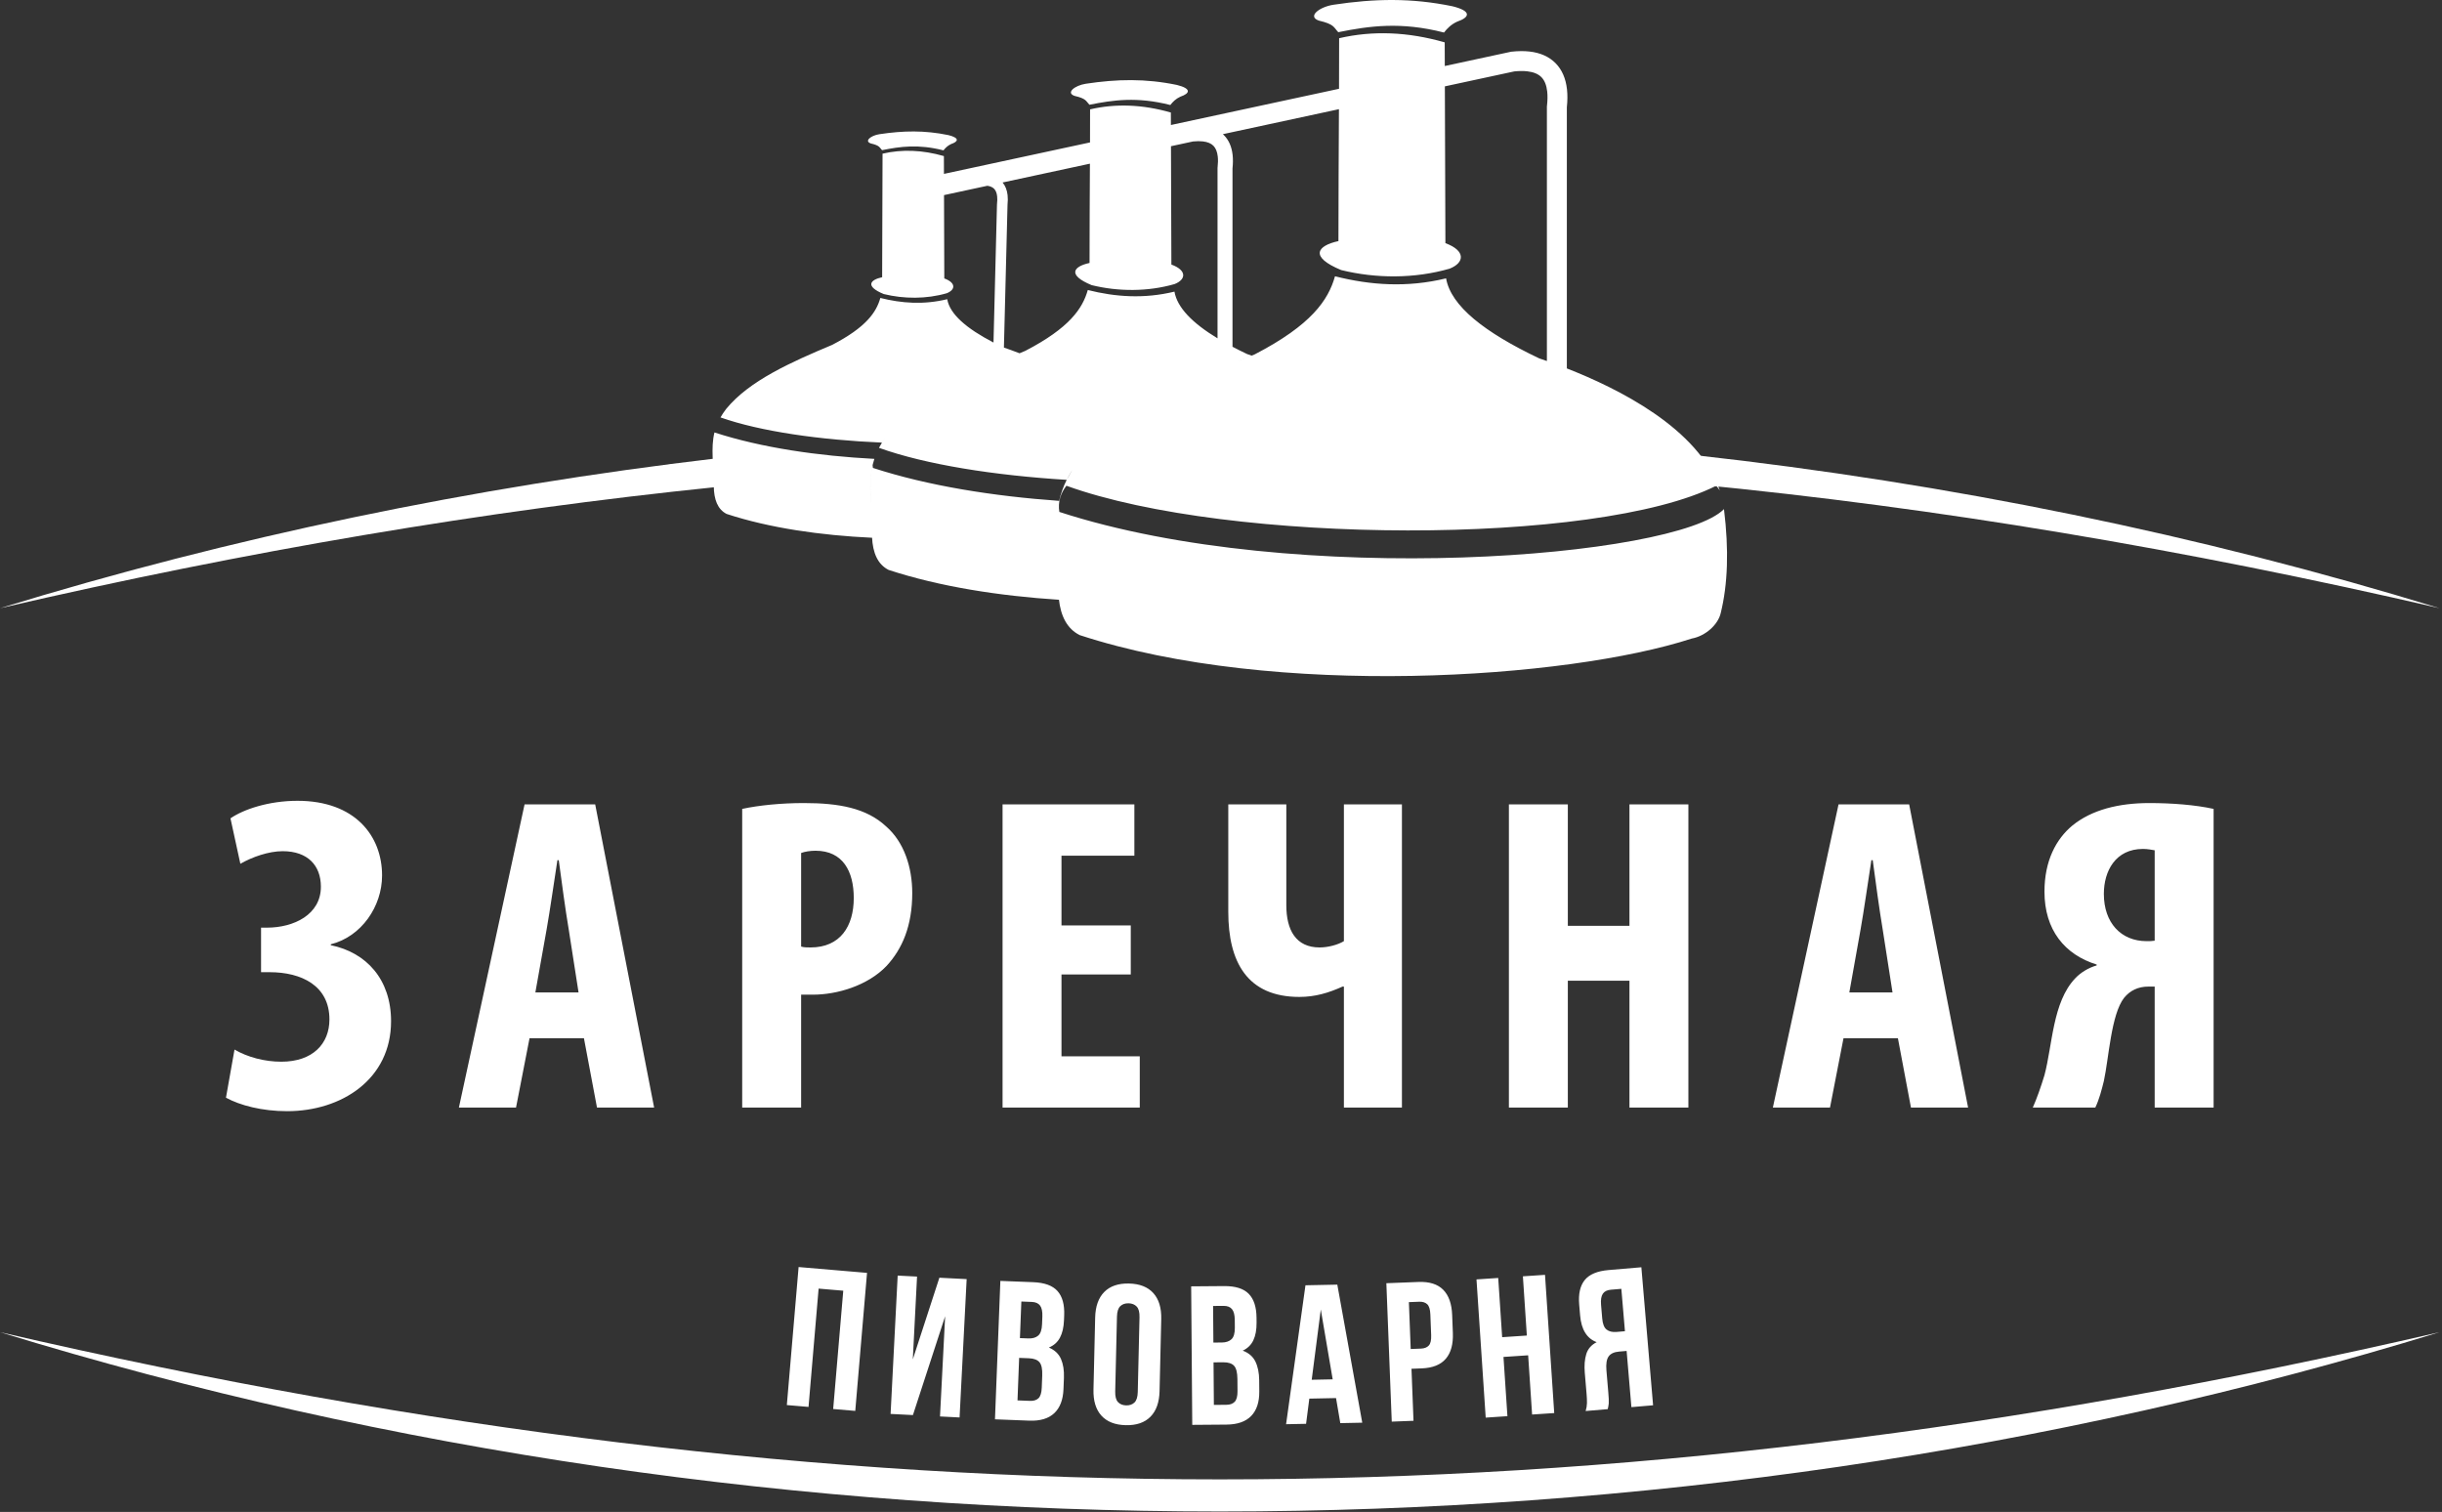
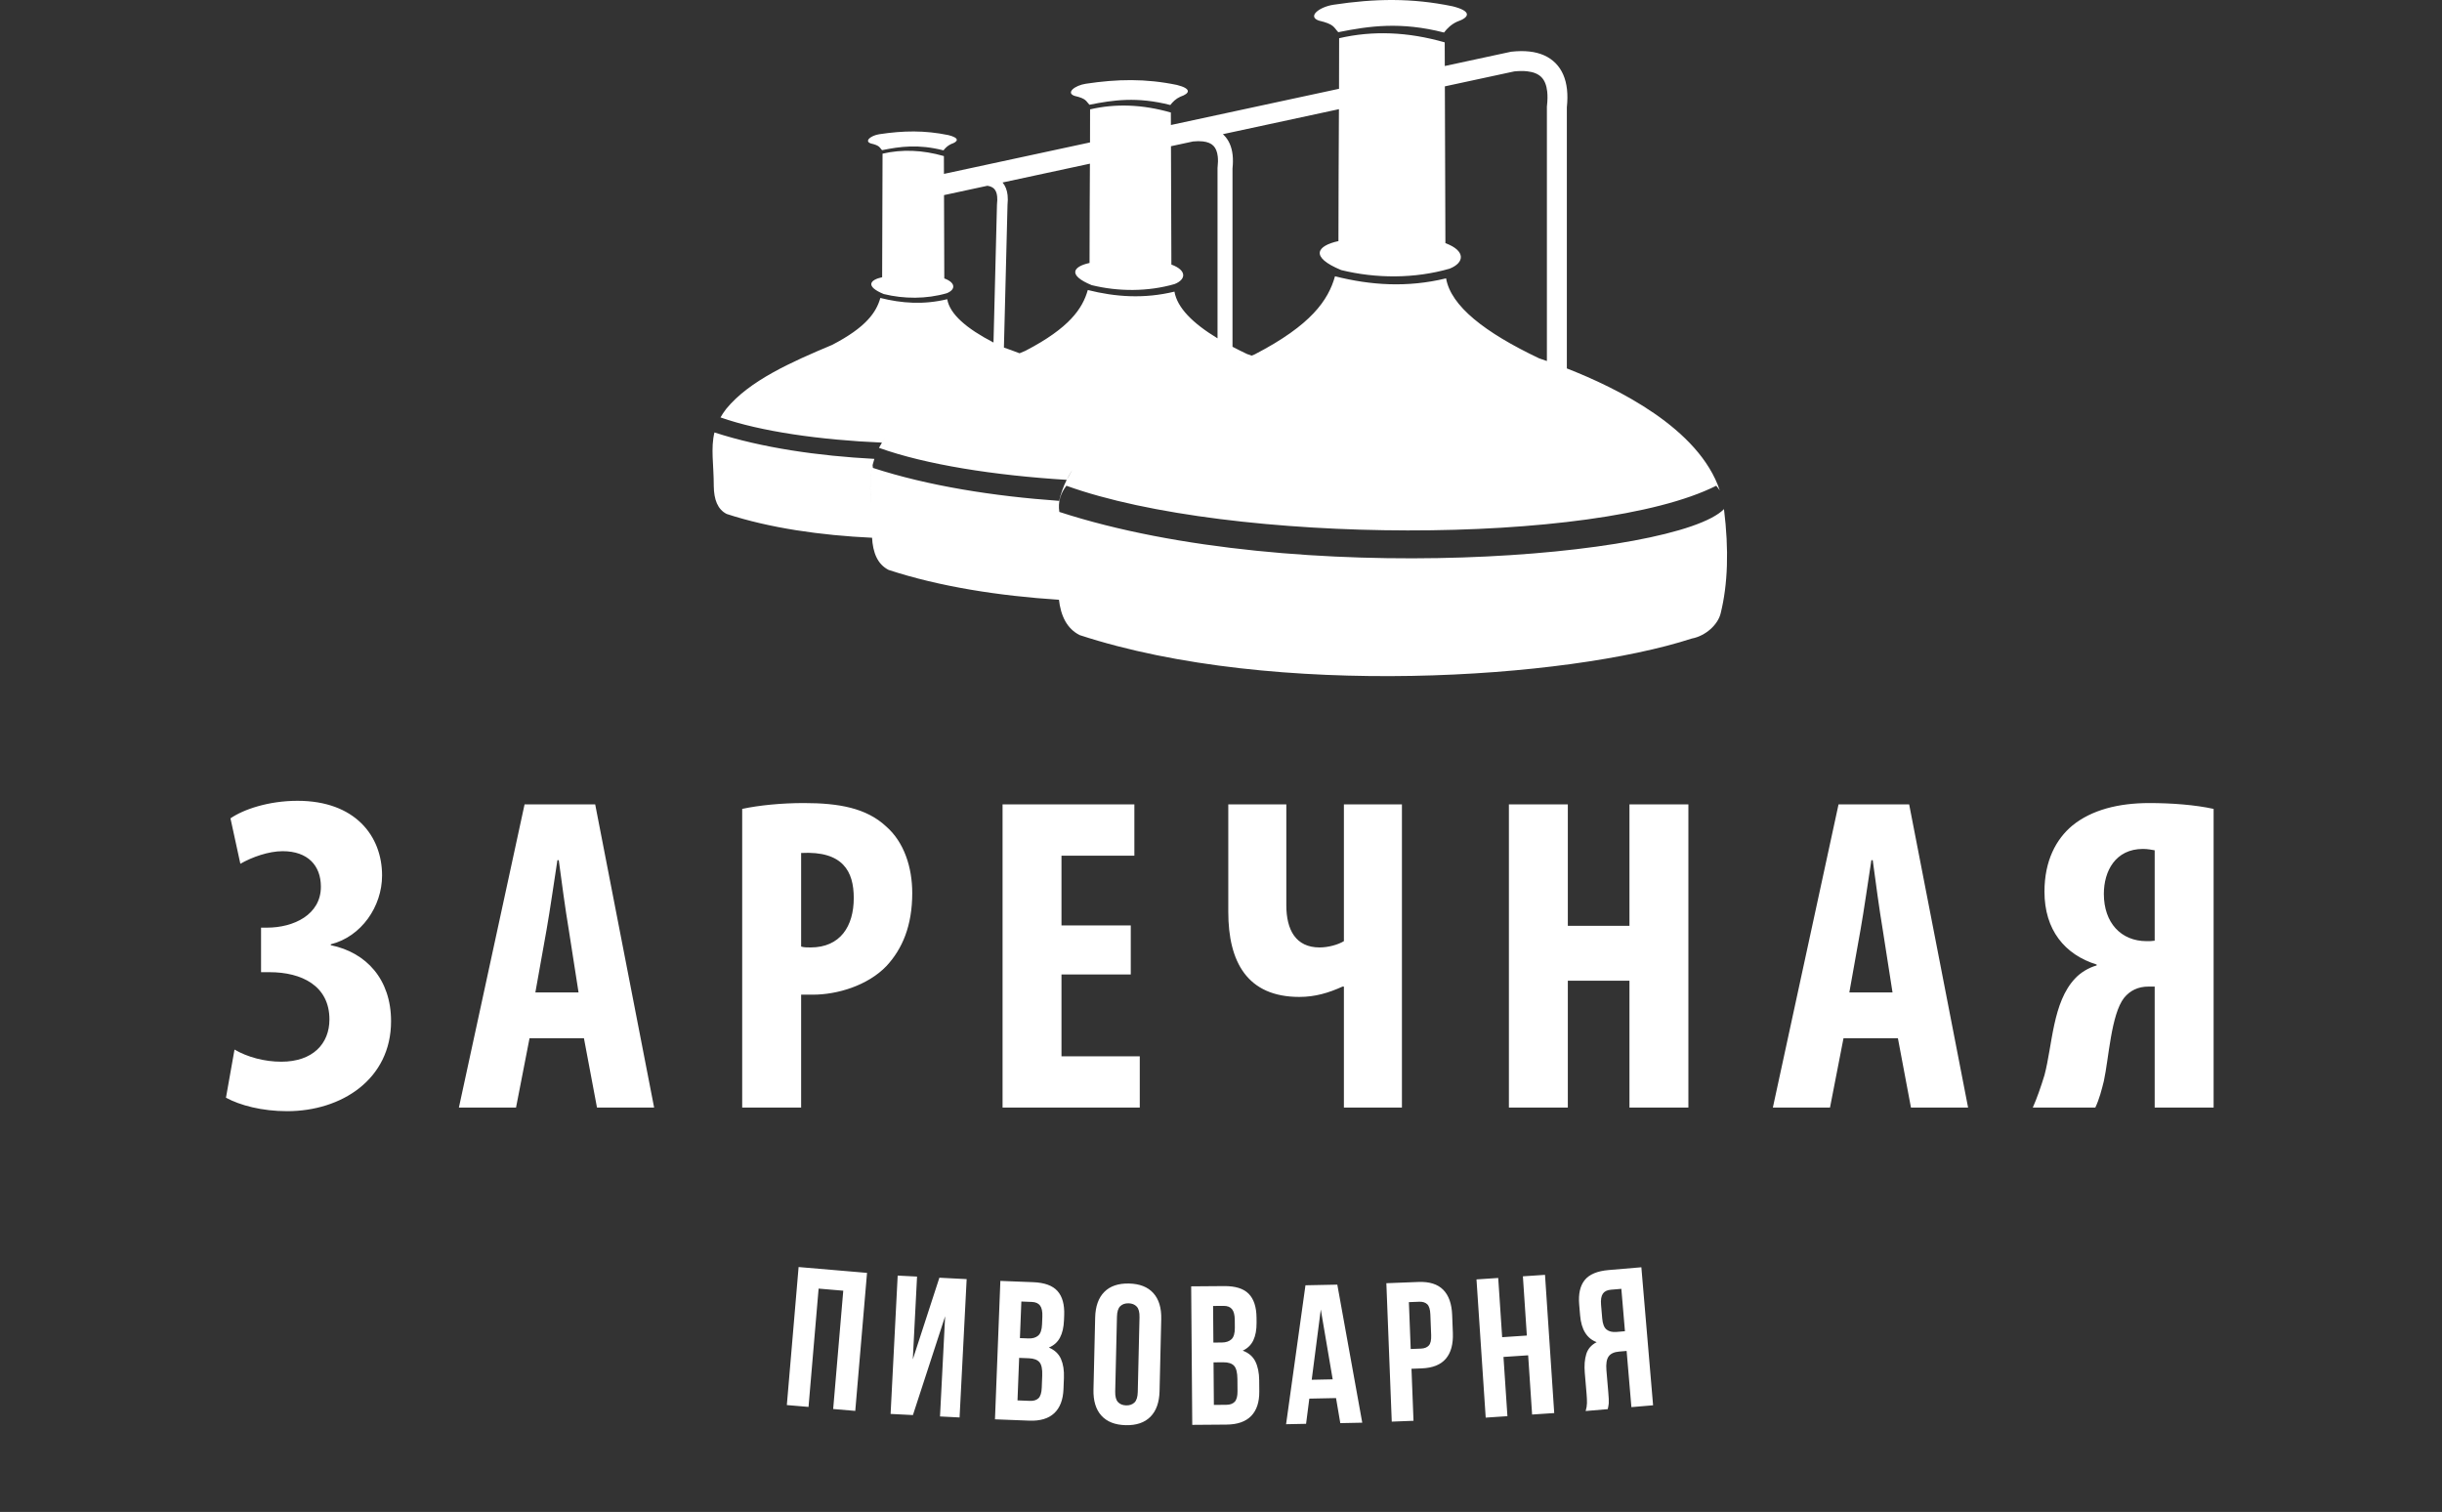
<svg xmlns="http://www.w3.org/2000/svg" width="814" height="504" viewBox="0 0 814 504" fill="none">
  <rect x="0" y="0" width="814" height="504" fill="#333333" stroke="none" />
-   <path fill-rule="evenodd" clip-rule="evenodd" d="M813.193 202.752C727.928 183.015 645.832 169.241 564.989 161.413V151.729C649.706 161.142 733.135 178.142 813.193 202.752ZM239.018 162.329C161.141 170.294 82.037 183.763 0 202.752C77.162 179.032 157.456 162.371 239.018 152.772V162.329Z" fill="white" />
  <path fill-rule="evenodd" clip-rule="evenodd" d="M277.386 114.969C288.712 109.091 292.108 104.093 293.449 99.323C300.549 101.113 307.902 101.641 315.742 99.739C316.594 104.712 322.161 109.51 331.167 114.181L332.327 68.099L332.341 67.978C332.449 67.027 332.463 66.186 332.383 65.455C332.259 64.324 331.913 63.479 331.355 62.917C330.841 62.4 330.095 62.07 329.122 61.926L314.674 65.038C314.704 74.38 314.734 84.031 314.765 92.813C318.743 94.273 318.493 96.61 315.567 97.757C308.781 99.711 301.324 99.68 294.584 98.025C288.344 95.445 289.943 93.297 294.049 92.412C294.049 79.181 294.183 64.458 294.183 51.227C300.645 49.725 307.456 49.967 314.631 52.029L314.651 57.966L363.338 47.478C363.352 43.839 363.359 40.172 363.359 36.456C371.868 34.479 380.838 34.797 390.286 37.512L390.301 41.67L446.342 29.598C446.363 24.007 446.377 18.395 446.377 12.741C457.499 10.156 469.222 10.573 481.571 14.121L481.598 22.003L503.664 17.25L503.862 17.228C506.039 16.99 508.033 16.973 509.835 17.177C513.444 17.587 516.341 18.869 518.493 21.034C520.638 23.193 521.929 26.116 522.334 29.811C522.53 31.612 522.514 33.6 522.282 35.775V122.816C539.039 129.372 566.358 142.742 573.271 163.503C572.924 162.983 572.525 162.458 572.078 161.922C532.207 182.001 409.815 181.562 355.472 161.921C353.458 164.525 352.609 167.418 353.113 170.651C431.929 196.319 558.884 185.782 574.66 169.714C576.343 183.303 575.934 194.799 573.58 204.349C572.704 208.247 568.474 212.031 563.919 212.861C522.531 226.346 424.662 232.958 359.89 211.71C355.682 209.589 353.566 205.375 352.95 199.662L352.98 199.933C332.91 198.64 313.113 195.531 296.206 189.984C292.559 188.145 290.927 184.294 290.675 179.061L290.685 179.26C273.623 178.467 256.569 176.034 242.216 171.325C239.209 169.808 237.977 166.518 237.924 162.048C237.924 154.816 236.85 149.441 238.16 144.119L238.167 144.159C253.901 149.282 272.846 151.989 291.452 152.967C289.869 157.804 289.995 162.577 290.281 168.091C290.037 163.374 289.911 159.199 290.87 155.064C290.886 155.365 290.918 155.669 290.966 155.977C309.392 161.977 331.216 165.419 353.044 166.962L353.03 167.025C353.573 164.654 354.392 162.295 355.599 159.887L355.564 159.958C331.456 158.473 308.631 154.9 292.997 149.289C293.628 148.069 294.385 146.833 295.295 145.567C294.816 146.233 294.378 146.891 293.98 147.542C273.44 146.664 253.51 143.849 240.162 139.148C240.694 138.215 241.327 137.266 242.079 136.293C249.792 126.876 263.755 120.689 277.386 114.969ZM515.632 120.349V35.516L515.658 35.285C515.862 33.486 515.887 31.895 515.736 30.512C515.502 28.372 514.848 26.773 513.791 25.71C512.74 24.653 511.173 24.009 509.108 23.774C507.823 23.629 506.37 23.64 504.753 23.806L481.621 28.788L481.801 81.058C488.648 83.571 488.218 87.594 483.181 89.568C471.503 92.93 458.668 92.877 447.068 90.028C436.328 85.588 439.08 81.891 446.147 80.368C446.147 65.544 446.245 51.014 446.313 36.395L407.626 44.728C407.751 44.841 407.873 44.957 407.992 45.077C409.602 46.698 410.572 48.892 410.875 51.665C411.022 53.016 411.01 54.508 410.836 56.141V115.594C412.382 116.408 414.009 117.22 415.714 118.029L417.226 118.547C415.097 119.443 412.963 120.346 410.836 121.26C413.326 120.19 415.823 119.136 418.314 118.091C437.129 108.325 442.77 100.023 444.997 92.098C456.792 95.072 469.008 95.951 482.031 92.788C483.612 102.008 494.942 110.866 513.084 119.471C513.847 119.729 514.701 120.022 515.632 120.349ZM410.728 121.307H410.726C406.182 123.262 401.665 125.268 397.264 127.363C401.666 125.268 406.183 123.262 410.728 121.307ZM376.005 139.168C375.778 139.321 375.551 139.474 375.326 139.628L376.005 139.168ZM365.821 147.066L365.617 147.251C365.386 147.463 365.157 147.677 364.929 147.891L364.927 147.893L365.821 147.066ZM357.388 156.737L357.382 156.745C357.248 156.956 357.118 157.167 356.99 157.377L356.988 157.379C356.735 157.795 356.495 158.209 356.266 158.621L356.25 158.649C356.137 158.854 356.026 159.059 355.918 159.263L355.915 159.267C355.806 159.474 355.7 159.681 355.597 159.887M356.988 157.379C356.735 157.795 356.495 158.209 356.266 158.621L356.988 157.379ZM334.638 115.869C335.995 116.33 337.785 116.962 339.847 117.766L341.782 116.952C356.459 109.333 360.86 102.857 362.597 96.675C371.799 98.994 381.328 99.679 391.487 97.213C392.402 102.546 397.499 107.723 405.843 112.781V55.946L405.863 55.773C406.016 54.423 406.035 53.229 405.922 52.19C405.746 50.584 405.256 49.385 404.462 48.586C403.673 47.793 402.497 47.31 400.947 47.134C399.983 47.025 398.893 47.032 397.679 47.157L390.324 48.742L390.461 88.187C395.7 90.11 395.371 93.188 391.517 94.699C382.582 97.271 372.761 97.23 363.885 95.051C355.668 91.654 357.774 88.825 363.181 87.659C363.181 76.372 363.255 65.533 363.307 54.561L334.192 60.833C335.115 61.928 335.678 63.344 335.868 65.084C335.972 66.036 335.963 67.087 335.841 68.237L334.638 115.869ZM485.711 7.22C483.74 8.113 482.376 9.485 481.341 10.846C466.899 7.156 456.434 8.65 446.089 10.732C444.504 9.056 444.788 8.082 439.641 6.873C435.675 5.532 439.707 2.317 444.5 1.582C458.225 -0.485 470.489 -0.739 484.215 2.101C490.749 3.74 489.856 5.808 485.711 7.22ZM393.454 32.233C391.946 32.916 390.903 33.966 390.11 35.007C379.061 32.183 371.053 33.326 363.138 34.92C361.925 33.638 362.143 32.892 358.205 31.967C355.17 30.941 358.255 28.481 361.922 27.919C372.424 26.337 381.808 26.143 392.309 28.316C397.309 29.57 396.625 31.152 393.454 32.233ZM317.037 48.019C315.892 48.538 315.099 49.336 314.497 50.126C306.107 47.982 300.026 48.85 294.015 50.06C293.095 49.086 293.26 48.52 290.27 47.818C287.965 47.038 290.308 45.17 293.092 44.744C301.067 43.542 308.193 43.395 316.167 45.045C319.963 45.998 319.445 47.199 317.037 48.019ZM298.472 141.844C298.376 141.943 298.282 142.043 298.187 142.143L298.472 141.844ZM297.951 142.392C297.861 142.488 297.772 142.585 297.683 142.682L297.951 142.392Z" fill="white" />
-   <path fill-rule="evenodd" clip-rule="evenodd" d="M813.192 444.08C530.53 509.51 282.663 509.51 0 444.08C259.277 523.784 553.915 523.784 813.192 444.08Z" fill="white" />
  <path fill-rule="evenodd" clip-rule="evenodd" d="M269.509 468.997L262.279 468.381L266.201 422.371L289.009 424.315L285.087 470.325L277.725 469.697L281.087 430.26L272.871 429.56L269.509 468.997ZM304.309 471.716L296.865 471.335L299.226 425.219L305.682 425.549L304.269 453.153L313.127 425.931L322.219 426.396L319.857 472.512L313.335 472.178L315.045 438.777L304.309 471.716ZM344.399 427.418C348.178 427.565 350.879 428.551 352.503 430.374C354.126 432.198 354.868 434.89 354.73 438.449L354.665 440.097C354.573 442.47 354.123 444.411 353.316 445.92C352.509 447.429 351.278 448.525 349.623 449.209C351.571 450.033 352.919 451.307 353.666 453.031C354.413 454.754 354.739 456.846 354.642 459.307L354.496 463.064C354.357 466.624 353.329 469.302 351.41 471.097C349.492 472.893 346.709 473.72 343.062 473.578L331.658 473.133L333.457 426.991L344.399 427.418ZM339.718 452.652L339.166 466.824L343.318 466.986C344.549 467.034 345.496 466.741 346.158 466.106C346.821 465.472 347.186 464.298 347.253 462.584L347.41 458.563C347.494 456.41 347.188 454.923 346.494 454.104C345.8 453.285 344.618 452.843 342.948 452.778L339.718 452.652ZM340.45 433.865L339.975 446.06L342.809 446.171C344.172 446.224 345.251 445.914 346.048 445.241C346.844 444.568 347.278 443.308 347.35 441.463L347.45 438.892C347.516 437.222 347.266 436.002 346.702 435.232C346.138 434.461 345.219 434.051 343.944 434.002L340.45 433.865ZM371.736 463.851C371.697 465.522 372.01 466.706 372.676 467.403C373.341 468.101 374.245 468.463 375.389 468.49C376.532 468.517 377.452 468.197 378.15 467.532C378.847 466.866 379.215 465.698 379.254 464.027L379.838 439.099C379.877 437.428 379.564 436.244 378.898 435.547C378.233 434.849 377.329 434.487 376.185 434.46C375.042 434.434 374.122 434.753 373.425 435.418C372.727 436.084 372.359 437.252 372.32 438.923L371.736 463.851ZM365.055 439.215C365.142 435.478 366.154 432.631 368.092 430.675C370.029 428.719 372.779 427.782 376.34 427.865C379.901 427.949 382.604 429.013 384.447 431.058C386.291 433.102 387.169 435.993 387.081 439.73L386.519 463.736C386.432 467.473 385.419 470.319 383.482 472.275C381.544 474.232 378.795 475.168 375.234 475.085C371.673 475.001 368.971 473.937 367.127 471.893C365.283 469.848 364.405 466.957 364.493 463.22L365.055 439.215ZM408.008 428.721C411.79 428.691 414.534 429.549 416.241 431.295C417.948 433.041 418.815 435.695 418.843 439.257L418.856 440.906C418.875 443.281 418.516 445.24 417.781 446.785C417.045 448.331 415.866 449.483 414.245 450.244C416.23 450.976 417.636 452.185 418.463 453.872C419.289 455.559 419.713 457.633 419.732 460.096L419.761 463.856C419.789 467.418 418.887 470.141 417.054 472.024C415.222 473.908 412.48 474.864 408.83 474.892L397.419 474.981L397.058 428.806L408.008 428.721ZM404.512 454.146L404.623 468.328L408.779 468.296C410.01 468.286 410.942 467.949 411.574 467.284C412.207 466.62 412.517 465.43 412.503 463.715L412.472 459.691C412.455 457.536 412.08 456.066 411.349 455.28C410.617 454.494 409.415 454.107 407.744 454.121L404.512 454.146ZM404.365 435.346L404.46 447.549L407.297 447.527C408.66 447.516 409.724 447.156 410.488 446.447C411.252 445.737 411.627 444.459 411.613 442.612L411.592 440.039C411.579 438.368 411.273 437.161 410.674 436.418C410.074 435.675 409.137 435.308 407.861 435.318L404.365 435.346ZM454.087 474.256L446.766 474.403L445.344 466.052L436.441 466.232L435.356 474.633L428.695 474.767L435.153 428.451L445.771 428.237L454.087 474.256ZM437.238 459.947L444.229 459.807L440.264 436.53L437.238 459.947ZM472.798 427.345C476.445 427.203 479.197 428.064 481.052 429.928C482.907 431.792 483.907 434.592 484.053 438.328L484.287 444.326C484.433 448.061 483.653 450.93 481.949 452.933C480.244 454.936 477.568 456.009 473.921 456.151L470.493 456.285L471.169 473.621L463.918 473.903L462.119 427.762L472.798 427.345ZM469.627 434.071L470.236 449.693L473.664 449.559C474.807 449.515 475.674 449.173 476.265 448.534C476.856 447.895 477.119 446.74 477.054 445.07L476.784 438.149C476.719 436.479 476.367 435.348 475.728 434.757C475.089 434.166 474.198 433.893 473.055 433.937L469.627 434.071ZM502.475 472.086L495.234 472.568L492.164 426.494L499.404 426.012L500.72 445.758L508.948 445.209L507.632 425.463L515.004 424.972L518.074 471.046L510.702 471.538L509.386 451.791L501.159 452.34L502.475 472.086ZM536.965 429.929C535.694 430.037 534.795 430.489 534.267 431.285C533.738 432.08 533.545 433.31 533.686 434.975L534.072 439.51C534.228 441.351 534.72 442.589 535.546 443.225C536.372 443.861 537.465 444.121 538.823 444.006L541.65 443.766L540.449 429.634L536.965 429.929ZM528.55 470.367C528.827 469.461 528.972 468.577 528.987 467.715C529.002 466.853 528.961 465.852 528.864 464.713L528.261 457.614C528.056 455.204 528.222 453.127 528.758 451.382C529.294 449.637 530.45 448.314 532.227 447.413C528.946 446.191 527.104 443.214 526.702 438.481L526.395 434.866C526.093 431.317 526.711 428.594 528.25 426.698C529.788 424.802 532.441 423.694 536.21 423.373L547.121 422.447L551.03 468.457L543.8 469.072L542.208 450.339L539.711 450.551C538.045 450.692 536.877 451.233 536.207 452.173C535.536 453.112 535.292 454.656 535.475 456.803L536.089 464.033C536.167 464.953 536.221 465.721 536.252 466.337C536.282 466.952 536.281 467.459 536.249 467.859C536.217 468.259 536.168 468.595 536.103 468.865C536.037 469.135 535.974 469.427 535.912 469.742L528.55 470.367Z" fill="white" />
-   <path fill-rule="evenodd" clip-rule="evenodd" d="M80.121 287.942C84.019 285.693 89.567 283.744 94.216 283.744C102.613 283.744 106.962 288.542 106.962 295.59C106.962 304.887 97.965 309.235 88.968 309.235H87.018V324.081H89.868C100.514 324.081 109.811 328.579 109.811 339.826C109.811 347.923 104.263 353.921 93.766 353.921C88.218 353.921 82.52 352.421 78.171 349.872L75.322 365.917C79.971 368.466 87.318 370.415 95.716 370.415C113.86 370.415 130.354 359.769 130.354 340.425C130.354 326.48 122.107 317.483 110.261 315.084V314.784C120.457 312.234 127.355 302.188 127.355 291.841C127.355 278.646 118.358 266.949 99.165 266.949C89.567 266.949 81.17 269.798 76.822 272.797L80.121 287.942ZM194.65 346.123L198.998 369.216H218.042L198.398 268.149H174.856L152.963 369.216H172.007L176.506 346.123H194.65ZM178.455 330.828L182.204 309.835C183.254 303.987 184.753 293.49 185.803 286.743H186.253C187.152 293.49 188.502 303.537 189.551 309.685L192.85 330.828H178.455ZM247.399 369.216H267.043V331.578C268.242 331.578 269.592 331.578 270.941 331.578C279.039 331.578 289.235 328.579 295.533 321.981C300.782 316.283 304.081 308.636 304.081 297.689C304.081 289.142 301.382 280.745 295.383 275.497C288.786 269.348 279.639 267.699 267.943 267.699C260.445 267.699 252.947 268.449 247.399 269.648V369.216ZM267.043 284.343C268.242 283.894 270.042 283.594 271.841 283.594C280.988 283.594 284.587 290.491 284.587 299.339C284.587 308.786 280.088 315.833 270.192 315.833C268.992 315.833 267.943 315.833 267.043 315.533V284.343ZM376.924 308.486H353.831V285.243H378.123V268.149H334.187V369.216H379.923V352.121H353.831V324.83H376.924V308.486ZM409.429 268.149V303.987C409.429 320.632 415.727 332.328 433.122 332.328C438.37 332.328 442.869 330.978 447.517 328.879H447.967V369.216H467.31V268.149H447.967V313.734C446.018 314.933 442.719 315.833 439.87 315.833C431.922 315.833 428.773 309.985 428.773 301.738V268.149H409.429ZM502.966 268.149V369.216H522.609V326.93H543.152V369.216H562.796V268.149H543.152V308.636H522.609V268.149H502.966ZM632.64 346.123L636.988 369.216H656.032L636.388 268.149H612.846L590.953 369.216H609.997L614.496 346.123H632.64ZM616.445 330.828L620.194 309.835C621.244 303.987 622.743 293.49 623.793 286.743H624.243C625.142 293.49 626.492 303.537 627.541 309.685L630.84 330.828H616.445ZM698.435 369.216C699.784 366.367 700.534 363.368 701.284 360.369C702.933 352.871 703.683 338.176 708.032 332.628C709.981 330.229 712.68 328.879 716.129 328.879H718.228V369.216H737.872V269.648C731.724 268.299 723.926 267.699 716.429 267.699C706.232 267.699 697.235 269.948 690.787 275.197C685.389 279.695 681.49 286.893 681.49 297.239C681.49 309.985 688.238 318.233 698.885 321.531V321.831C696.186 322.581 693.486 324.231 691.687 326.18C684.19 334.127 684.19 348.223 681.49 358.419C680.291 362.318 678.941 366.217 677.591 369.216H698.435ZM718.228 313.584C717.179 313.734 716.729 313.734 715.529 313.734C706.982 313.734 701.284 307.586 701.284 297.989C701.284 290.342 705.183 282.994 714.33 282.994C715.979 282.994 717.179 283.294 718.228 283.444V313.584Z" fill="white" />
+   <path fill-rule="evenodd" clip-rule="evenodd" d="M80.121 287.942C84.019 285.693 89.567 283.744 94.216 283.744C102.613 283.744 106.962 288.542 106.962 295.59C106.962 304.887 97.965 309.235 88.968 309.235H87.018V324.081H89.868C100.514 324.081 109.811 328.579 109.811 339.826C109.811 347.923 104.263 353.921 93.766 353.921C88.218 353.921 82.52 352.421 78.171 349.872L75.322 365.917C79.971 368.466 87.318 370.415 95.716 370.415C113.86 370.415 130.354 359.769 130.354 340.425C130.354 326.48 122.107 317.483 110.261 315.084V314.784C120.457 312.234 127.355 302.188 127.355 291.841C127.355 278.646 118.358 266.949 99.165 266.949C89.567 266.949 81.17 269.798 76.822 272.797L80.121 287.942ZM194.65 346.123L198.998 369.216H218.042L198.398 268.149H174.856L152.963 369.216H172.007L176.506 346.123H194.65ZM178.455 330.828L182.204 309.835C183.254 303.987 184.753 293.49 185.803 286.743H186.253C187.152 293.49 188.502 303.537 189.551 309.685L192.85 330.828H178.455ZM247.399 369.216H267.043V331.578C268.242 331.578 269.592 331.578 270.941 331.578C279.039 331.578 289.235 328.579 295.533 321.981C300.782 316.283 304.081 308.636 304.081 297.689C304.081 289.142 301.382 280.745 295.383 275.497C288.786 269.348 279.639 267.699 267.943 267.699C260.445 267.699 252.947 268.449 247.399 269.648V369.216ZM267.043 284.343C280.988 283.594 284.587 290.491 284.587 299.339C284.587 308.786 280.088 315.833 270.192 315.833C268.992 315.833 267.943 315.833 267.043 315.533V284.343ZM376.924 308.486H353.831V285.243H378.123V268.149H334.187V369.216H379.923V352.121H353.831V324.83H376.924V308.486ZM409.429 268.149V303.987C409.429 320.632 415.727 332.328 433.122 332.328C438.37 332.328 442.869 330.978 447.517 328.879H447.967V369.216H467.31V268.149H447.967V313.734C446.018 314.933 442.719 315.833 439.87 315.833C431.922 315.833 428.773 309.985 428.773 301.738V268.149H409.429ZM502.966 268.149V369.216H522.609V326.93H543.152V369.216H562.796V268.149H543.152V308.636H522.609V268.149H502.966ZM632.64 346.123L636.988 369.216H656.032L636.388 268.149H612.846L590.953 369.216H609.997L614.496 346.123H632.64ZM616.445 330.828L620.194 309.835C621.244 303.987 622.743 293.49 623.793 286.743H624.243C625.142 293.49 626.492 303.537 627.541 309.685L630.84 330.828H616.445ZM698.435 369.216C699.784 366.367 700.534 363.368 701.284 360.369C702.933 352.871 703.683 338.176 708.032 332.628C709.981 330.229 712.68 328.879 716.129 328.879H718.228V369.216H737.872V269.648C731.724 268.299 723.926 267.699 716.429 267.699C706.232 267.699 697.235 269.948 690.787 275.197C685.389 279.695 681.49 286.893 681.49 297.239C681.49 309.985 688.238 318.233 698.885 321.531V321.831C696.186 322.581 693.486 324.231 691.687 326.18C684.19 334.127 684.19 348.223 681.49 358.419C680.291 362.318 678.941 366.217 677.591 369.216H698.435ZM718.228 313.584C717.179 313.734 716.729 313.734 715.529 313.734C706.982 313.734 701.284 307.586 701.284 297.989C701.284 290.342 705.183 282.994 714.33 282.994C715.979 282.994 717.179 283.294 718.228 283.444V313.584Z" fill="white" />
</svg>